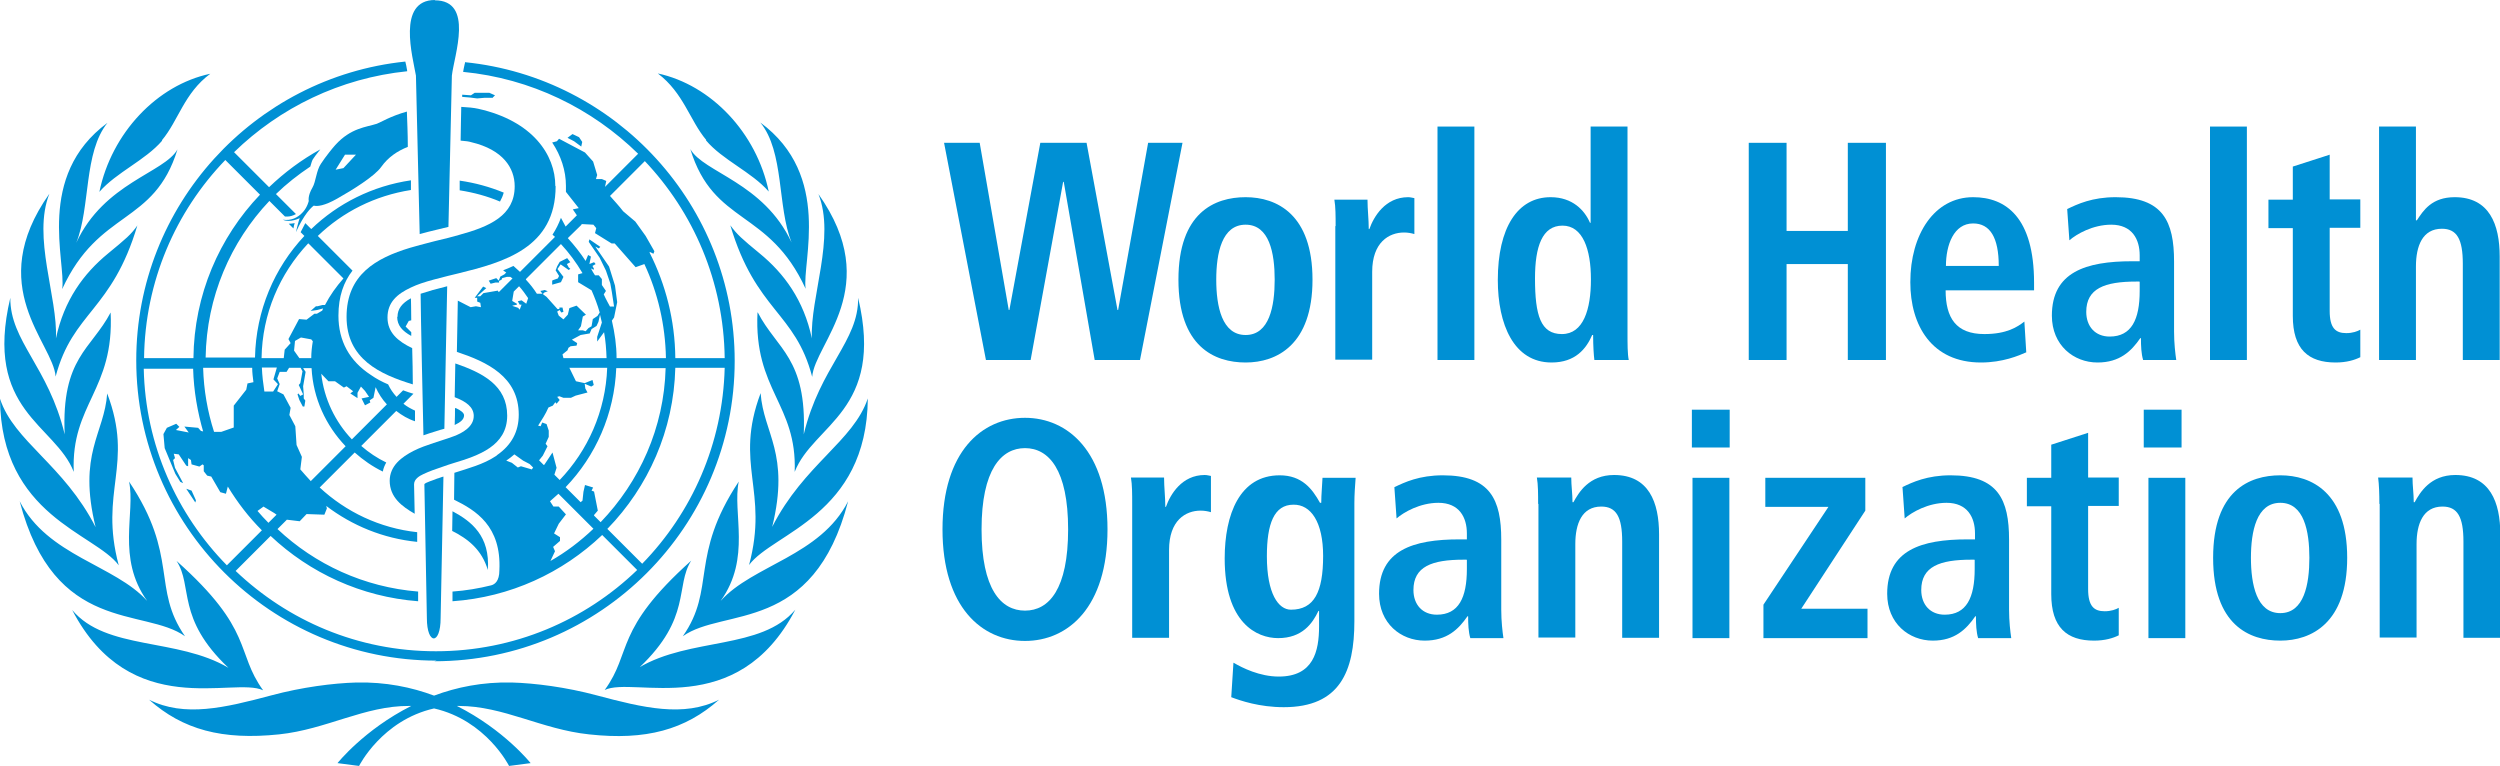
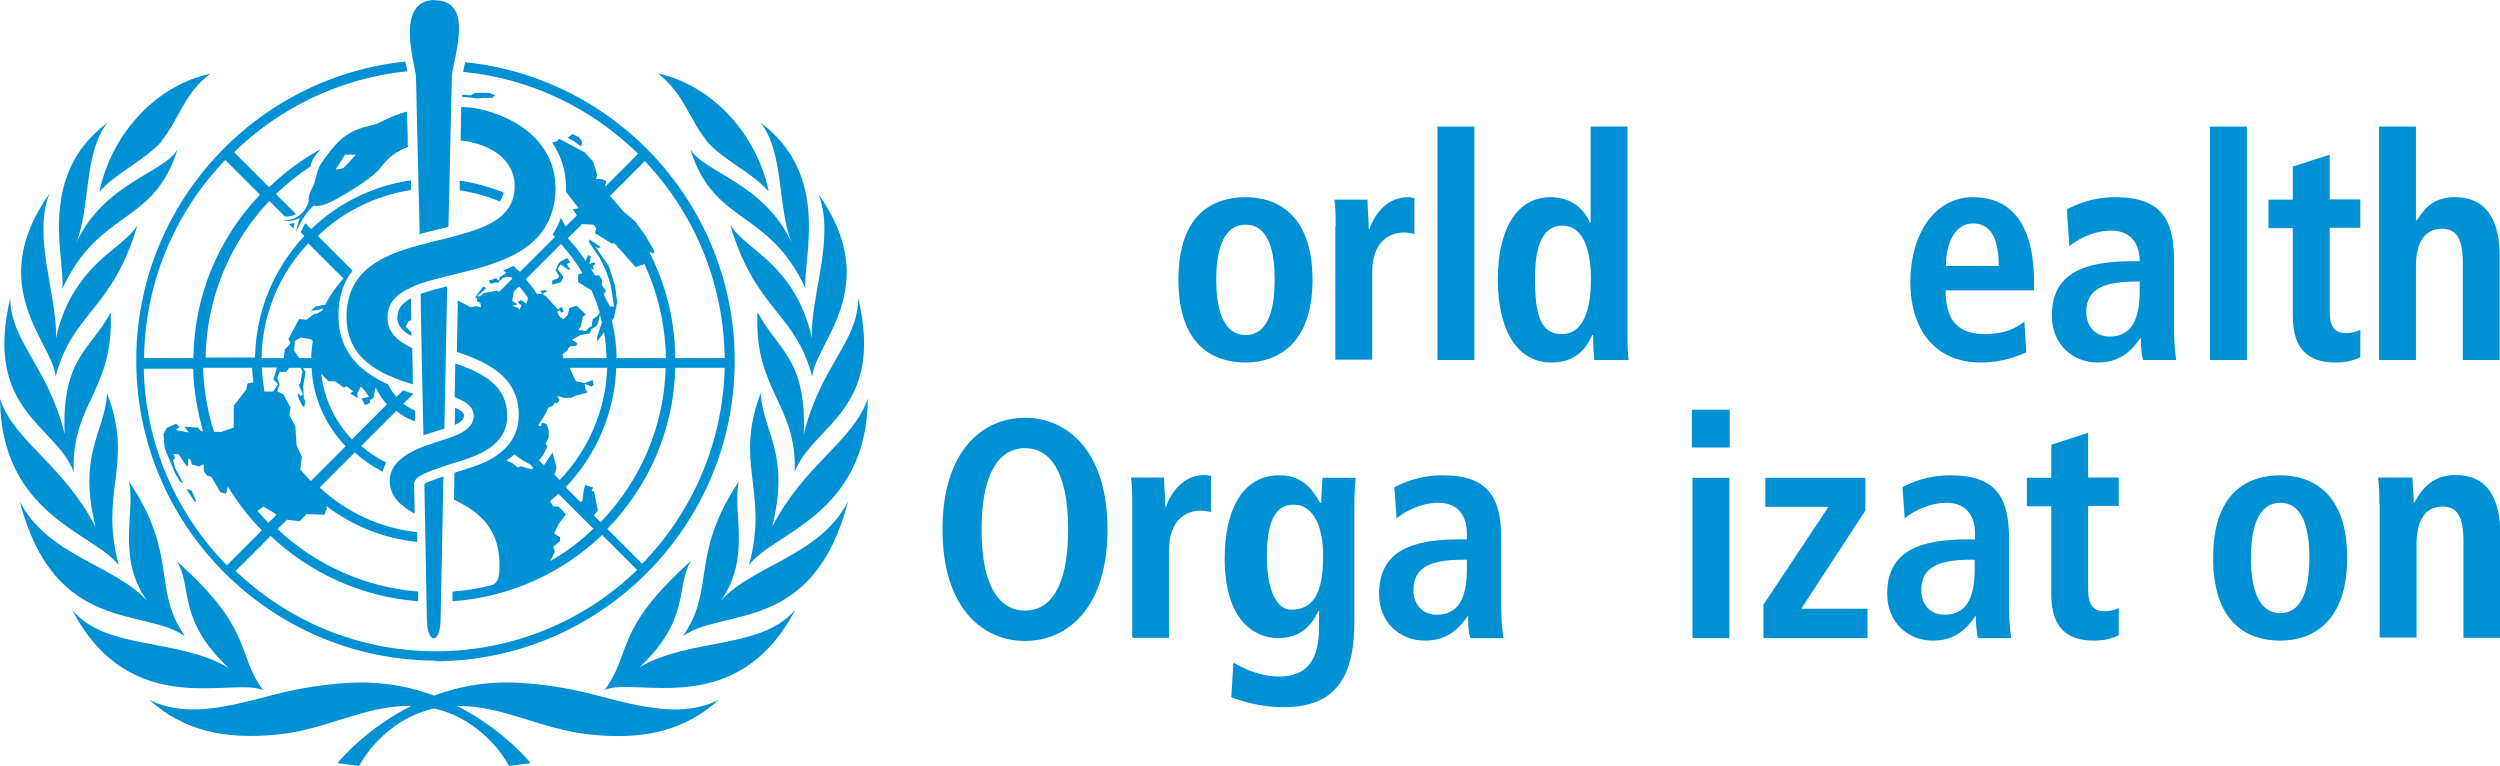
<svg xmlns="http://www.w3.org/2000/svg" id="Layer_2" data-name="Layer 2" viewBox="0 0 80 24.51">
  <defs>
    <style>
      .cls-1 {
        fill: #0090d4;
        stroke-width: 0px;
      }
    </style>
  </defs>
  <g id="Layer_1-2" data-name="Layer 1">
    <g>
      <path class="cls-1" d="M12.71,10.14c0,.27.16.45.45.61,0,0,0-.05,0-.12l-.18-.18.1-.18.08-.02c0-.31-.01-.65-.01-.7h-.01c-.27.15-.42.33-.42.59M6.25,16.08l.02-.07-.14-.31-.17-.06.29.44ZM17.67,8.99v.12s.28-.08.28-.08l.08-.17-.19-.25.1-.15.26.18.05-.04-.05-.04-.06-.11.11-.06-.1-.13-.24.12-.08.14-.05.13.11.18-.04.08-.17.06ZM18.63,4.54l-.1-.15-.21-.1-.16.12.21.11.23.17.03-.14ZM13.9,21.16c5.3,0,9.61-4.31,9.61-9.61,0-4.97-3.79-9.07-8.63-9.56,0,.02,0,.04-.01.06-.02.09-.04.18-.05.25,2.17.21,4.12,1.17,5.6,2.62l-1.06,1.06.04-.19-.14-.06h-.19s.04-.13.04-.13l-.13-.43-.26-.29-.83-.44-.07.08-.15.04c.28.42.44.9.44,1.39,0,.06,0,.13,0,.19l.41.52-.19.04.13.19-.36.36-.15-.28c-.07.19-.16.37-.27.54.03.02.05.05.08.07l-1.12,1.12c-.07-.06-.14-.13-.21-.19-.11.05-.22.1-.33.14.03.02.06.05.1.07l-.06.06-.13.07-.05.13-.08-.08-.24.08.06.1.16-.04h.11s0-.05,0-.05l.08-.04.02-.05.15-.04h.11s.04.03.07.05l-.44.44-.03-.05-.46.08-.1.1h-.1s.29-.26.29-.26l-.1-.05-.27.36h.08s0,.12,0,.12l.1.04.02.14-.16-.03-.17.03-.41-.21s-.02,1.09-.03,1.64c.96.32,1.98.79,1.98,2.01,0,.54-.23.97-.69,1.29h0s-.01.01-.02.02h0s-.02.01-.03.02c-.39.26-.89.39-1.32.53,0,0-.01.86-.01.86.69.34,1.52.84,1.45,2.26,0,.35-.15.45-.26.48-.4.1-.82.17-1.24.2,0,.11,0,.22,0,.31,1.85-.13,3.52-.91,4.79-2.12l1.12,1.12c-1.67,1.61-3.94,2.6-6.44,2.6s-4.74-.98-6.41-2.57l1.12-1.12c1.25,1.18,2.9,1.95,4.72,2.09,0-.1,0-.2,0-.31-1.73-.14-3.3-.87-4.5-2l.3-.3.41.05.22-.23.57.02.08-.2-.02-.08c.83.63,1.82,1.04,2.91,1.15,0-.12,0-.23,0-.31-1.2-.13-2.28-.65-3.12-1.43l1.12-1.12c.27.24.57.45.9.61.02-.11.06-.2.11-.29-.29-.14-.56-.32-.8-.53l1.12-1.12c.18.14.38.26.6.33,0-.11,0-.23,0-.34-.13-.06-.26-.13-.37-.22l.32-.32c-.11-.03-.22-.07-.33-.11l-.21.21c-.11-.12-.2-.25-.27-.4-.19-.08-.38-.18-.55-.3-.69-.45-1.04-1.09-1.04-1.9,0-.62.17-1.08.45-1.44l-1.11-1.11c.8-.77,1.83-1.29,2.98-1.47,0-.11,0-.21,0-.31-1.23.18-2.34.74-3.19,1.56l-.19-.19c-.04.08-.09.17-.15.29l.12.12c-.96,1.02-1.55,2.39-1.58,3.89h-1.58c.03-1.94.8-3.7,2.04-5.01l.5.5s.05,0,.07,0c.09,0,.19-.03.28-.08l-.64-.64c.34-.33.71-.62,1.1-.88.03-.11.06-.2.08-.23.02-.04.12-.17.24-.32-.6.33-1.15.74-1.64,1.21l-1.12-1.12c1.46-1.42,3.39-2.37,5.54-2.59,0-.04-.01-.07-.01-.07-.01-.07-.03-.16-.05-.24-4.83.5-8.61,4.6-8.61,9.56,0,5.3,4.31,9.61,9.61,9.61M15.97,14.52h0s0,0,0,0c0,0,0,0,0,0M20.62,5.14c1.57,1.65,2.54,3.87,2.57,6.32h-1.58c-.01-1.21-.31-2.36-.82-3.37v-.03s.12.06.12.06l.03-.08-.28-.49-.33-.46-.39-.33c-.13-.17-.28-.33-.42-.49l1.12-1.12ZM18.61,7.17l.38.02.09.11-.04.16.53.33h.1s.67.76.67.76l.28-.1c.43.92.67,1.94.69,3.01h-1.58c0-.41-.06-.81-.15-1.2l.07-.1.1-.49-.07-.53-.19-.61-.44-.64.11.06.05-.05-.35-.24-.02.08.35.51.2.41.14.41.05.28.07.46h-.13s-.15-.27-.2-.39l.07-.11-.13-.19v-.19l-.1-.12h-.12c-.04-.06-.09-.14-.13-.22l.08.04.02-.02-.05-.1.1-.06-.05-.06-.15.06.05-.24-.09-.05-.08.19c-.17-.26-.36-.5-.57-.73l.44-.43ZM18.3,10.87l.28-.15.29-.05.06-.14.16-.1.06-.13.05-.23c.02.08.04.17.06.25l-.15.46v.15s.22-.3.22-.3c.05.27.07.55.08.83h-1.38l-.03-.12.16-.13.03-.08.07-.05.19-.02.02-.08-.17-.11ZM16.4,9.78l.14-.03v-.03s-.15-.09-.15-.09l.05-.3.17-.17c.11.12.2.25.29.38l-.06.18-.15-.11-.12.03.06.11h.06l-.06.16-.05-.06-.18-.06ZM17.01,15.02l-.34-.1-.1.04-.19-.15-.18-.07c.09-.06.18-.13.26-.2l.28.2.21.11.11.11-.04.06ZM16.83,8.93l1.12-1.12c.26.28.49.59.69.93l-.14.04v.25s.43.26.43.26c.1.23.19.46.26.71l-.07.11-.15.1-.04.23-.1.06-.09.1-.09-.03h-.15s.09-.13.09-.13l.06-.31.1-.06-.3-.29-.23.08-.05.21-.14.15-.15-.12-.05-.13.08-.05.05.08.07-.02-.03-.14h-.1s0,.05,0,.05h-.06s-.35-.39-.35-.39l-.12-.09.05-.05.11-.04-.1-.04s-.12.03-.14.03l.07.09h-.18c-.1-.16-.22-.31-.35-.45M17.4,14.88l-.15-.15.12-.15.15-.3-.06-.08.1-.22v-.2s-.07-.21-.07-.21l-.14-.05-.05.12-.08-.02c.12-.19.24-.37.33-.58l.14-.06.08-.11.04.05.1-.12-.08-.1.07-.02.13.05h.24s.15-.07.15-.07l.38-.1-.07-.13-.02-.15.21.09.08-.05-.04-.16-.25.1-.28-.06-.21-.43h1.21c-.05,1.39-.62,2.65-1.52,3.59l-.17-.17.07-.22-.13-.49-.26.39ZM17.61,17.96l.15-.32-.06-.14.22-.19v-.12l-.19-.12.15-.31.23-.3-.23-.25h-.17l-.11-.17c.09-.08.18-.16.27-.24l1.12,1.12c-.42.4-.88.75-1.39,1.04M19.01,16.48l.12-.14-.12-.61-.08-.03.05-.1-.26-.08-.05.22-.03.28-.06.05-.48-.48c.96-1,1.56-2.34,1.62-3.81h1.58c-.05,1.91-.84,3.64-2.08,4.93l-.21-.21ZM19.44,16.92c1.3-1.34,2.12-3.15,2.17-5.15h1.58c-.06,2.43-1.05,4.64-2.64,6.27l-1.12-1.12ZM9.94,15.39c-.11-.12-.22-.24-.33-.37l.05-.4-.17-.38-.04-.6-.19-.36.04-.23-.23-.43-.2-.1.08-.23-.08-.18.08-.21h.22l.08-.13h.37l.06.11-.07.38-.05.06.14.3-.09.05-.06-.08-.03.03.06.18.11.21h.05s.03-.19.03-.19l-.05-.07v-.13s-.02-.26-.02-.26l.08-.46-.08-.12h.27c.05.97.46,1.84,1.09,2.5l-1.12,1.12ZM8.89,12.3l-.15.23h-.28c-.04-.26-.07-.51-.08-.77h.48l-.11.38.14.15ZM9.41,11.22l.03-.31.19-.11.33.06.05.06c-.03.18-.05.36-.05.54h-.38l-.17-.24ZM11.01,12.4l.08-.04.21.16-.09.07.23.15v-.17s.11-.2.11-.2l.13.14.13.19-.24.05.11.22.17-.09-.02-.07.12-.08.07-.34c.09.2.21.39.36.55l-1.12,1.12c-.53-.56-.89-1.29-.98-2.1l.23.24h.21s.28.2.28.2ZM9.87,7.79l1.12,1.12c-.23.26-.43.54-.59.85h-.08s-.16.04-.16.04h-.05s-.17.15-.17.15l.21-.03.19-.05s-.02.05-.03.07l-.17.1h-.08l-.25.19-.24-.02-.34.64.07.13-.19.21-.03.27h-.71c.02-1.42.58-2.7,1.49-3.67M8.43,16.21l.35.21.07.05-.26.26c-.12-.12-.24-.25-.35-.38l.18-.13ZM8.07,11.77c0,.15.02.31.04.46l-.19.04-.04.2-.4.51v.7s-.4.14-.4.14h-.23c-.21-.65-.33-1.34-.35-2.05h1.58ZM6.52,13.81l-.09-.02-.09-.1-.44-.04.14.19-.41-.08.11-.1-.1-.1-.3.13-.11.2.04.45.34.82.16.26.09.04-.26-.49-.06-.25.06-.06-.04-.14.16.02.24.36.06.02v-.26s.09.06.09.06l.02.14.25.07.1-.07.04.03v.19s.11.14.11.14l.13.03.29.5.18.05.06-.23c.31.51.67.98,1.09,1.4l-1.12,1.12c-1.6-1.63-2.61-3.85-2.66-6.29h1.58c.02.71.14,1.39.33,2.04M7.2,5.11l1.12,1.12c-1.3,1.36-2.11,3.2-2.13,5.23h-1.58c.03-2.46,1.01-4.69,2.6-6.34M9.39,7.31c.01-.06.02-.12.04-.17-.06.01-.13.02-.19.02l.15.15ZM14.85,13.29c0-.08-.11-.16-.26-.23h-.03c0,.06,0,.38-.01.54.19-.09.3-.18.3-.31M15.75,3.14l.09-.09-.18-.08h-.47s-.12.08-.12.08l-.28-.02v.07c.17.01.35.03.48.05l.23-.02h.25ZM16.11,6.16c-.44-.18-.91-.31-1.4-.38,0,.1,0,.21,0,.31.45.07.89.19,1.29.36.05-.09.09-.18.12-.29M22.09,4.77c.75,2.45,2.51,1.9,3.69,4.47-.12-.86.86-3.62-1.45-5.32.77.94.54,2.69,1,3.84-.89-1.92-2.82-2.24-3.24-2.99M5.18,4.49c.53-.63.71-1.51,1.55-2.13-1.71.36-3.16,1.9-3.55,3.78.55-.63,1.47-1.01,2.01-1.64M24.24,10c-.12,2.49,1.27,2.93,1.19,5.1.59-1.52,2.89-1.95,2.03-5.57.02,1.39-1.22,2.2-1.74,4.37.1-2.44-.86-2.72-1.47-3.9M27.77,12.75c-.46,1.37-2.04,2.11-3.06,4.11.58-2.36-.28-2.99-.37-4.28-.86,2.29.27,3.11-.37,5.5.76-1.03,3.77-1.59,3.8-5.33M25.98,10.83c-.26-1.23-.89-2.08-1.67-2.72-.57-.47-.72-.6-.94-.9.82,2.75,2.08,2.77,2.62,4.85.08-1.08,2.31-2.87.2-5.85.55,1.39-.27,3.3-.21,4.63M4.4,7.21c-.21.3-.37.43-.94.9-.78.64-1.41,1.49-1.67,2.72.06-1.33-.76-3.24-.21-4.63-2.11,2.98.12,4.77.2,5.85.55-2.08,1.8-2.09,2.62-4.85M3.54,10c-.62,1.18-1.58,1.45-1.47,3.9-.52-2.17-1.75-2.98-1.74-4.37-.86,3.62,1.44,4.05,2.03,5.57-.09-2.18,1.3-2.61,1.18-5.1M19.09,22.25c-.97-.26-1.97-.39-2.72-.41-.93-.02-1.76.15-2.48.42-.72-.27-1.55-.44-2.48-.42-.75.02-1.75.15-2.72.41-1.5.4-2.79.71-3.92.14,1.08.96,2.34,1.3,4.16,1.11,1.52-.16,2.74-.92,4.17-.91.02,0,.04,0,.06,0-1.51.76-2.36,1.83-2.36,1.83l.69.09s.73-1.46,2.4-1.84c1.67.38,2.4,1.84,2.4,1.84l.69-.09s-.85-1.07-2.36-1.83c.02,0,.04,0,.06,0,1.43,0,2.65.75,4.17.91,1.82.2,3.08-.15,4.16-1.11-1.13.57-2.42.26-3.92-.14M23.06,19.23c.99-1.38.37-2.82.58-3.82-1.59,2.4-.72,3.42-1.79,4.95,1.3-.93,4.18-.05,5.29-4.32-.89,1.75-3.05,2.04-4.08,3.19M20.46,21.36c1.68-1.59,1.14-2.61,1.66-3.42-2.49,2.23-1.88,2.92-2.77,4.14.93-.45,4.23,1.02,6.1-2.57-1.09,1.29-3.36.88-5,1.85M8.42,22.09c-.89-1.23-.28-1.92-2.77-4.14.53.81-.02,1.83,1.66,3.42-1.64-.97-3.91-.55-5-1.85,1.87,3.59,5.17,2.12,6.11,2.57M3.8,18.09c-.64-2.38.5-3.21-.37-5.5-.09,1.29-.95,1.92-.37,4.28-1.02-2-2.61-2.74-3.06-4.11.03,3.75,3.04,4.3,3.8,5.33M4.13,15.41c.21,1-.41,2.44.58,3.82-1.03-1.15-3.19-1.44-4.08-3.19,1.11,4.27,3.99,3.39,5.29,4.32-1.07-1.54-.19-2.56-1.79-4.95M1.99,9.25c1.18-2.57,2.94-2.03,3.69-4.47-.42.75-2.35,1.07-3.24,2.99.46-1.14.23-2.89,1-3.84-2.31,1.7-1.32,4.45-1.45,5.32M22.59,4.49c.53.63,1.46,1.01,2.01,1.64-.39-1.88-1.84-3.41-3.55-3.78.83.63,1.02,1.5,1.55,2.13" />
-       <path class="cls-1" d="M14.47,16.99c.5.25.95.6,1.14,1.25.08-1.09-.53-1.56-1.13-1.88,0,0-.01.62-.01.62" />
      <path class="cls-1" d="M17.77,5.95c0-.99-.72-2.08-2.47-2.47-.13-.03-.33-.05-.54-.06,0,.15-.01.49-.01.49,0,.11-.01.5-.01.59.16.01.28.03.34.05,1.02.24,1.39.83,1.39,1.41,0,.94-.8,1.29-1.79,1.56-.11.03-.22.06-.33.09-.3.07-.61.15-.91.23-.11.03-.22.06-.32.09-1.09.33-2.03.86-2.03,2.21s1.07,1.84,2.12,2.16c0-.38-.01-.77-.02-1.16-.46-.22-.79-.5-.79-.98s.3-.75.75-.96c.1-.05.21-.09.32-.13.26-.09.55-.16.86-.24.11-.03.22-.05.33-.08,1.47-.36,3.12-.82,3.12-2.79" />
      <path class="cls-1" d="M12.47,15.38c0,.54.4.83.8,1.06,0-.09-.02-.93-.02-.94,0-.17.17-.27.3-.33.19-.09.39-.16.63-.24.12-.04.22-.08.33-.11.8-.24,1.72-.55,1.72-1.52s-.79-1.37-1.66-1.67c0,.31-.02.76-.02,1.08.37.14.61.32.61.6,0,.35-.37.55-.64.65-.11.04-.28.1-.32.11-.21.07-.44.14-.65.22-.11.04-.22.09-.32.14-.37.19-.76.47-.76.96" />
      <path class="cls-1" d="M10.99,5.38l-.25.05.3-.48h.35s-.4.43-.4.43M13.02,3.57c-.53.15-.85.35-.96.39-.34.11-.83.13-1.33.68-.09.1-.31.37-.46.6-.15.22-.16.57-.27.76-.16.27-.12.43-.12.43h0s-.04.19-.18.35c-.17.19-.39.29-.65.25.23.11.54-.05.54-.05,0,0-.06.17-.12.45.26-.58.49-.79.57-.85.11.03.34.01.76-.23.48-.27,1.2-.72,1.4-1.01.22-.31.52-.51.85-.64,0-.43-.02-.81-.03-1.13" />
      <path class="cls-1" d="M14,15.31s-.17.07-.24.09c-.08.03-.18.07-.18.1,0,0,.08,4.19.08,4.28,0,.86.44.87.44,0,0-.06.09-4.53.09-4.53,0,0-.11.03-.18.06" />
      <path class="cls-1" d="M13.55,13.93c.14-.05.27-.09.4-.13.1-.03.18-.06.27-.08,0-.26.08-3.9.09-4.56-.33.08-.61.16-.85.24,0,.5.08,4.13.09,4.53" />
      <path class="cls-1" d="M13.92,0c-1.23,0-.71,1.83-.61,2.42,0,.03.1,4.13.12,5.07.19-.05.37-.1.55-.14.13-.03.25-.06.37-.09.02-.91.11-4.82.11-4.84.07-.64.72-2.41-.55-2.41" />
-       <polygon class="cls-1" points="34.04 5.82 34.02 5.82 32.98 11.52 31.55 11.52 30.21 4.57 31.35 4.57 32.28 9.92 32.3 9.92 33.29 4.57 34.77 4.57 35.76 9.92 35.78 9.92 36.74 4.57 37.84 4.57 36.48 11.52 35.03 11.52 34.04 5.82" />
      <path class="cls-1" d="M39.86,10.72c.76,0,.93-.92.93-1.77s-.17-1.76-.93-1.76-.94.91-.94,1.76.18,1.77.94,1.77M39.86,6.31c1,0,2.14.55,2.14,2.64s-1.15,2.65-2.14,2.65-2.15-.5-2.15-2.65,1.16-2.64,2.15-2.64" />
      <path class="cls-1" d="M42.74,7.24c0-.32,0-.62-.04-.85h1.06c0,.31.04.63.04.94h.02c.14-.4.51-1.02,1.24-1.02.08,0,.13.02.2.03v1.15c-.1-.03-.21-.05-.33-.05-.48,0-1.02.31-1.02,1.26v2.81h-1.18v-4.28" />
      <rect class="cls-1" x="46" y="4.05" width="1.18" height="7.47" />
      <path class="cls-1" d="M49.98,10.69c.69,0,.93-.79.93-1.75s-.26-1.72-.91-1.72-.88.67-.88,1.69c0,1.18.18,1.78.86,1.78M52.08,4.05v6.59c0,.37,0,.69.04.88h-1.1c-.02-.15-.04-.45-.04-.8h-.03c-.19.44-.54.88-1.3.88-1.21,0-1.72-1.22-1.72-2.64,0-1.67.63-2.65,1.69-2.65.7,0,1.09.42,1.26.82h.02v-3.08h1.18Z" />
-       <polygon class="cls-1" points="55.96 4.57 57.17 4.57 57.17 7.39 59.13 7.39 59.13 4.57 60.35 4.57 60.35 11.52 59.13 11.52 59.13 8.45 57.17 8.45 57.17 11.52 55.96 11.52 55.96 4.57" />
      <path class="cls-1" d="M63.96,8.51c0-.91-.28-1.36-.82-1.36-.62,0-.87.69-.87,1.36h1.69M64.85,11.27c-.25.11-.76.33-1.46.33-1.57,0-2.26-1.18-2.26-2.57,0-1.53.77-2.72,2.01-2.72,1.05,0,1.95.65,1.95,2.74v.24h-2.83c0,.88.33,1.4,1.24,1.4.72,0,1.06-.23,1.28-.4l.06.98Z" />
-       <path class="cls-1" d="M68.46,9.01h-.1c-1.01,0-1.6.22-1.6.97,0,.47.29.79.75.79.7,0,.96-.55.96-1.46v-.29M66.15,6.69c.33-.16.8-.38,1.55-.38,1.52,0,1.87.78,1.87,2.06v2.24c0,.37.04.71.07.91h-1.06c-.06-.2-.07-.45-.07-.7h-.02c-.29.42-.66.78-1.37.78-.76,0-1.46-.55-1.46-1.5,0-1.39,1.08-1.74,2.57-1.74h.24v-.19c0-.51-.24-.98-.91-.98-.59,0-1.11.3-1.34.5l-.07-1Z" />
+       <path class="cls-1" d="M68.46,9.01h-.1c-1.01,0-1.6.22-1.6.97,0,.47.29.79.75.79.7,0,.96-.55.96-1.46v-.29M66.15,6.69c.33-.16.8-.38,1.55-.38,1.52,0,1.87.78,1.87,2.06v2.24c0,.37.04.71.07.91h-1.06c-.06-.2-.07-.45-.07-.7h-.02c-.29.42-.66.78-1.37.78-.76,0-1.46-.55-1.46-1.5,0-1.39,1.08-1.74,2.57-1.74h.24c0-.51-.24-.98-.91-.98-.59,0-1.11.3-1.34.5l-.07-1Z" />
      <rect class="cls-1" x="70.72" y="4.05" width="1.18" height="7.47" />
      <path class="cls-1" d="M73.37,5.33l1.18-.38v1.43h.98v.91h-.98v2.66c0,.55.19.71.53.71.21,0,.36-.06.45-.11v.88c-.18.09-.44.17-.79.17-.87,0-1.37-.42-1.37-1.49v-2.81h-.78v-.91h.78v-1.06" />
      <path class="cls-1" d="M76.13,4.05h1.18v3h.03c.21-.32.48-.74,1.21-.74,1.11,0,1.44.87,1.44,1.9v3.31h-1.18v-3.08c0-.79-.19-1.12-.67-1.12-.62,0-.83.55-.83,1.21v2.99h-1.18v-7.47" />
      <path class="cls-1" d="M32.8,19.54c.77,0,1.38-.69,1.38-2.6s-.62-2.6-1.38-2.6-1.39.69-1.39,2.6.62,2.6,1.39,2.6M32.8,13.37c1.37,0,2.64,1.08,2.64,3.57s-1.26,3.57-2.64,3.57-2.64-1.08-2.64-3.57,1.26-3.57,2.64-3.57" />
      <path class="cls-1" d="M36.23,16.13c0-.32,0-.62-.04-.85h1.06c0,.31.04.63.04.94h.02c.14-.4.51-1.02,1.24-1.02.08,0,.13.02.2.03v1.16c-.1-.03-.21-.05-.33-.05-.48,0-1.01.31-1.01,1.26v2.81h-1.18v-4.28" />
      <path class="cls-1" d="M41.31,19.51c.74,0,1.03-.56,1.03-1.72,0-1.08-.39-1.65-.95-1.64-.62,0-.85.61-.85,1.65,0,1.2.37,1.71.77,1.71M39.48,21.21c.27.16.83.44,1.44.44,1.11,0,1.29-.81,1.29-1.61v-.49h-.02c-.19.4-.52.87-1.29.87-.68,0-1.71-.48-1.71-2.55,0-1.41.48-2.66,1.76-2.66.71,0,1.04.43,1.29.88h.04c0-.27.03-.53.04-.8h1.06c-.02.27-.04.54-.04.81v3.78c0,1.6-.46,2.75-2.26,2.75-.78,0-1.39-.21-1.68-.32l.07-1.1Z" />
      <path class="cls-1" d="M46.93,17.91h-.1c-1.01,0-1.6.22-1.6.97,0,.47.29.79.75.79.7,0,.96-.55.96-1.46v-.29M44.62,15.59c.33-.16.8-.38,1.55-.38,1.52,0,1.87.78,1.87,2.06v2.24c0,.37.04.71.07.91h-1.06c-.06-.2-.07-.45-.07-.7h-.02c-.29.42-.66.78-1.37.78-.76,0-1.46-.55-1.46-1.5,0-1.39,1.08-1.74,2.57-1.74h.24v-.19c0-.51-.24-.98-.91-.98-.59,0-1.11.3-1.34.5l-.07-1Z" />
-       <path class="cls-1" d="M49.22,16.13c0-.32,0-.62-.04-.85h1.1c0,.26.04.53.04.79h.03,0c.17-.31.5-.87,1.3-.87,1.11,0,1.44.87,1.44,1.9v3.31h-1.18v-3.08c0-.79-.19-1.12-.67-1.12-.62,0-.83.55-.83,1.2v2.99h-1.18v-4.28" />
      <path class="cls-1" d="M54.16,15.29h1.18v5.13h-1.18v-5.13ZM54.14,13.11h1.21v1.21h-1.21v-1.21Z" />
      <polygon class="cls-1" points="56.43 19.35 58.51 16.22 56.49 16.22 56.49 15.29 59.69 15.29 59.69 16.34 57.64 19.48 59.76 19.48 59.76 20.42 56.43 20.42 56.43 19.35" />
      <path class="cls-1" d="M63.18,17.91h-.1c-1.01,0-1.6.22-1.6.97,0,.47.29.79.75.79.7,0,.96-.55.96-1.46v-.29M60.87,15.59c.33-.16.8-.38,1.55-.38,1.52,0,1.87.78,1.87,2.06v2.24c0,.37.04.71.07.91h-1.06c-.06-.2-.07-.45-.07-.7h-.02c-.29.42-.66.78-1.36.78-.76,0-1.46-.55-1.46-1.5,0-1.39,1.08-1.74,2.57-1.74h.24v-.19c0-.51-.24-.98-.91-.98-.59,0-1.11.3-1.34.5l-.07-1Z" />
      <path class="cls-1" d="M65.64,14.23l1.18-.38v1.43h.98v.91h-.98v2.66c0,.55.19.71.53.71.21,0,.36-.06.45-.11v.88c-.18.09-.44.17-.79.17-.87,0-1.37-.42-1.37-1.49v-2.81h-.78v-.91h.78v-1.06" />
-       <path class="cls-1" d="M68.75,15.29h1.18v5.13h-1.18v-5.13ZM68.6,13.11h1.21v1.21h-1.21v-1.21Z" />
      <path class="cls-1" d="M72.97,19.62c.76,0,.93-.92.93-1.77s-.17-1.76-.93-1.76-.94.91-.94,1.76.18,1.77.94,1.77M72.97,15.21c1,0,2.14.55,2.14,2.64s-1.15,2.65-2.14,2.65-2.15-.5-2.15-2.65,1.16-2.64,2.15-2.64" />
      <path class="cls-1" d="M76.14,16.13c0-.32-.01-.62-.04-.85h1.1c0,.26.04.53.04.79h.03,0c.17-.31.5-.87,1.3-.87,1.11,0,1.44.87,1.44,1.9v3.31h-1.18v-3.08c0-.79-.19-1.12-.67-1.12-.62,0-.83.55-.83,1.2v2.99h-1.18v-4.28" />
    </g>
  </g>
</svg>